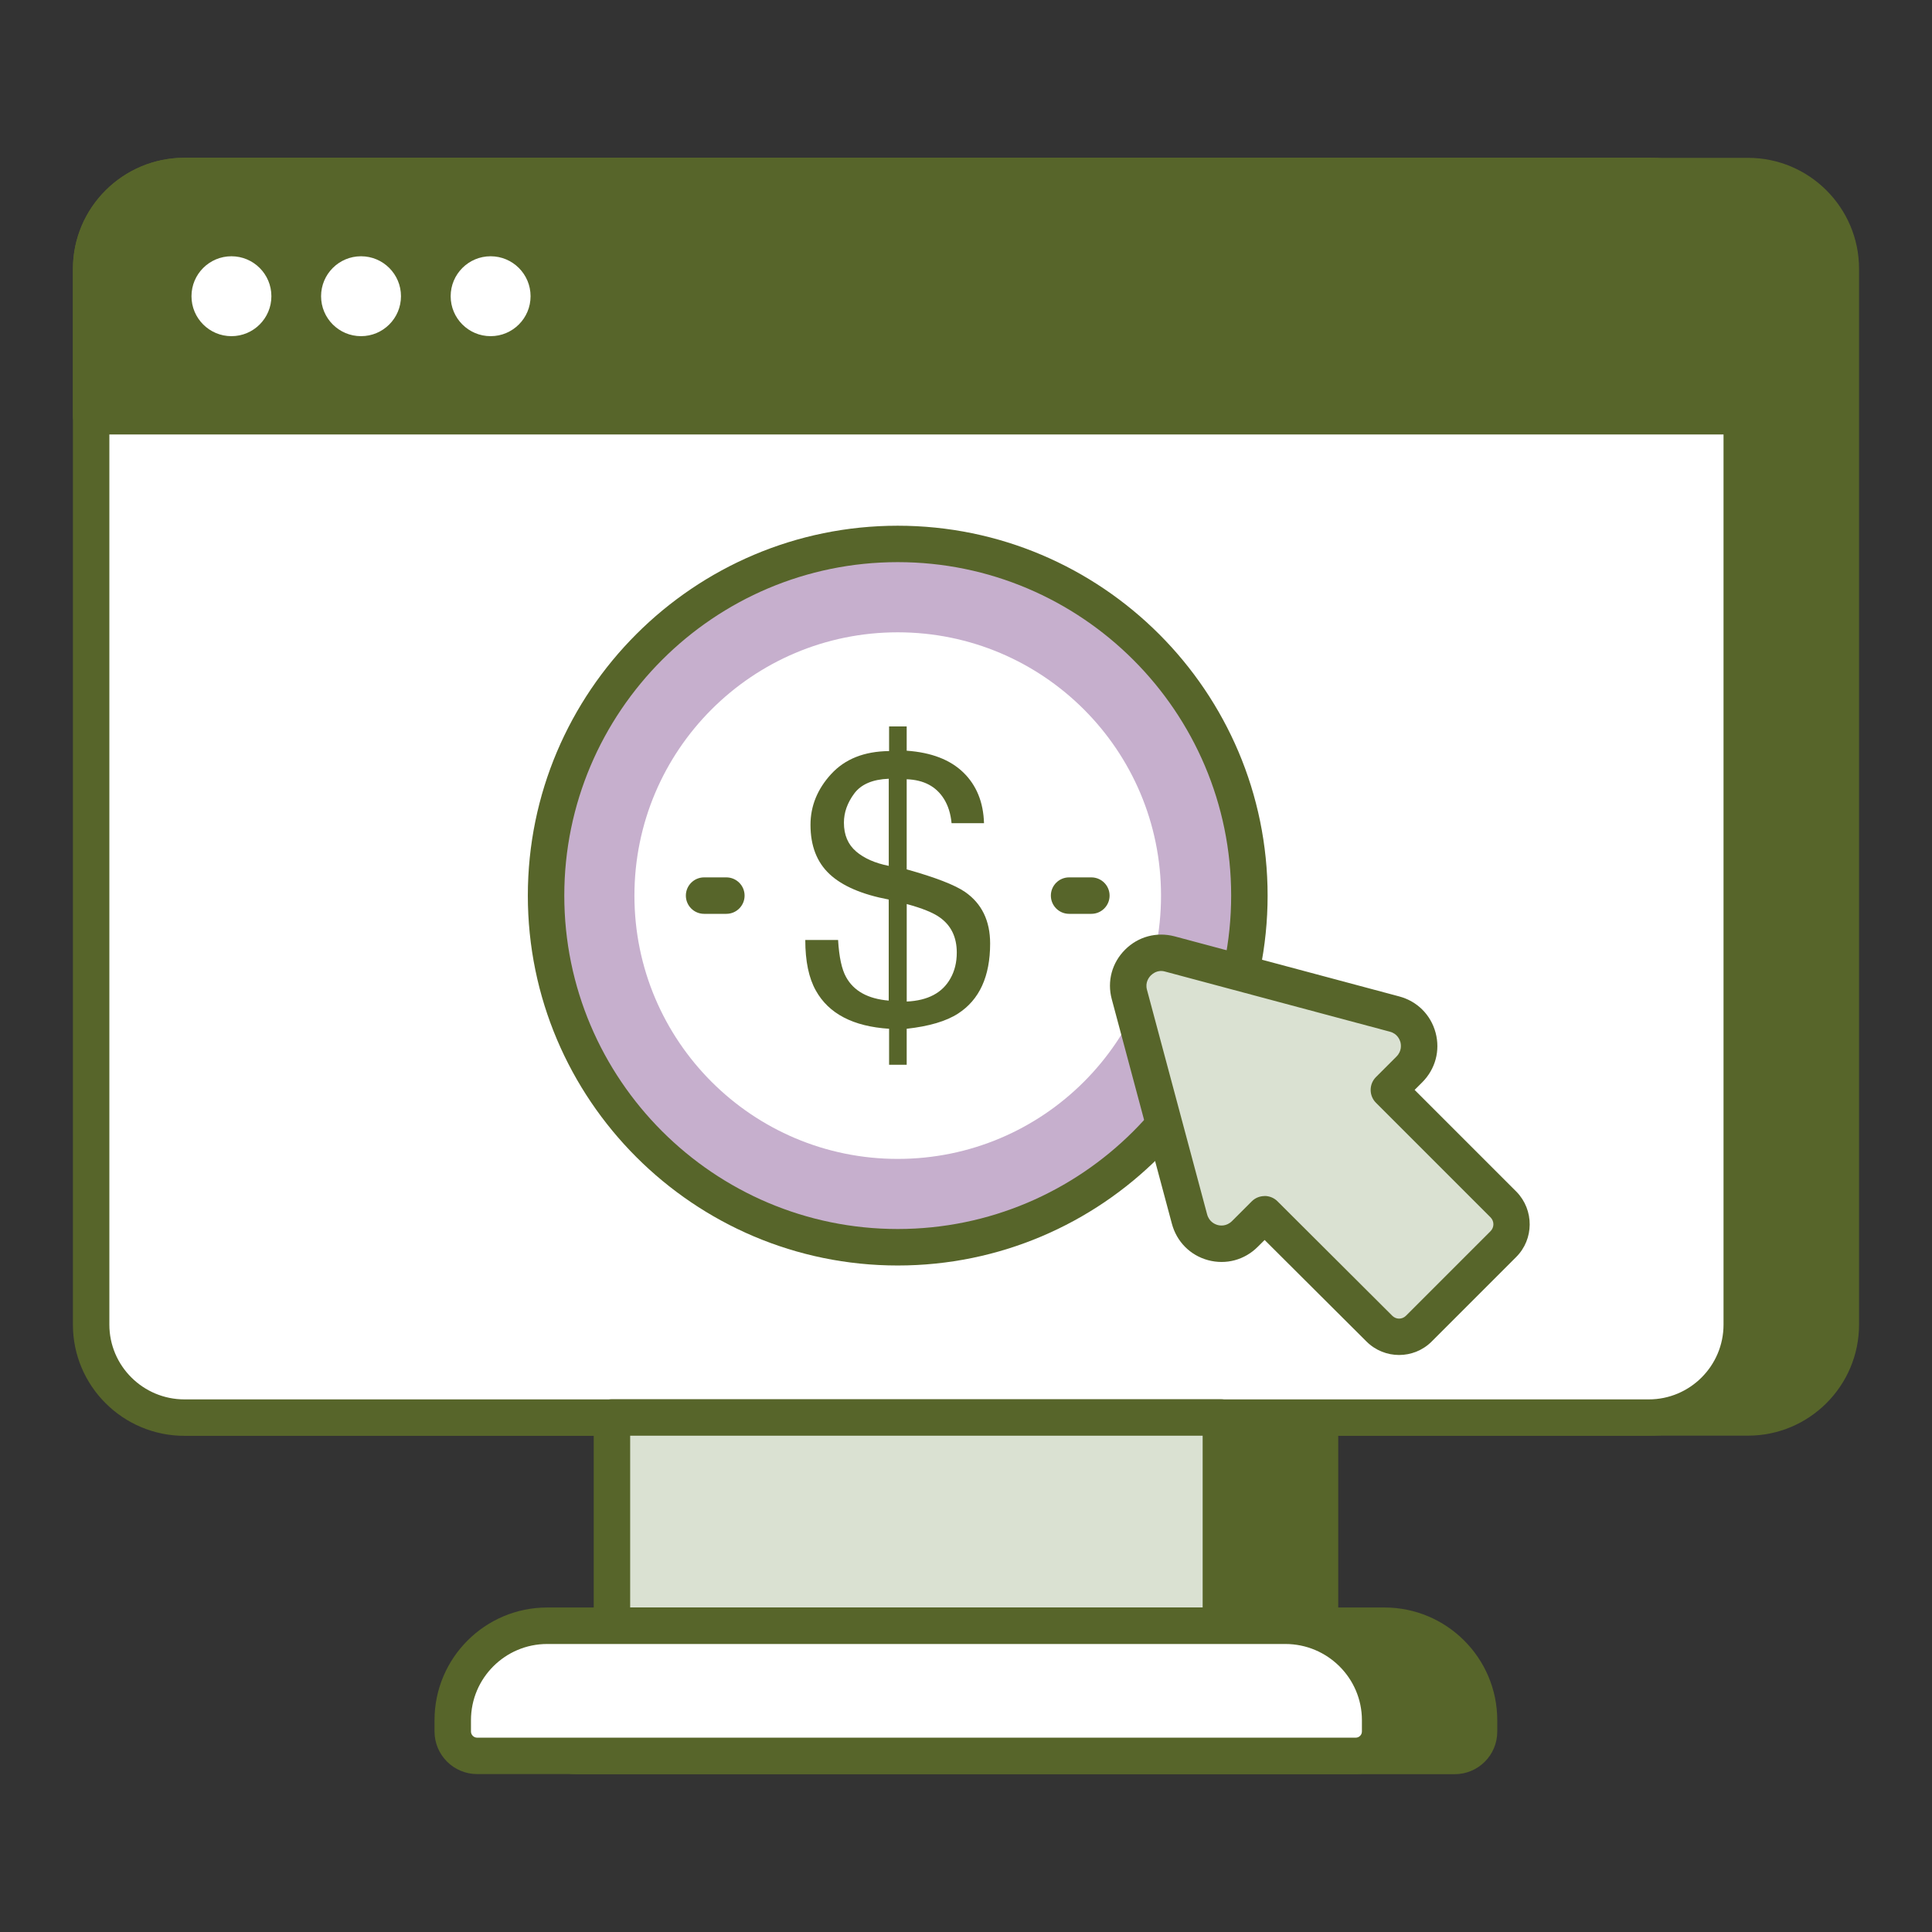
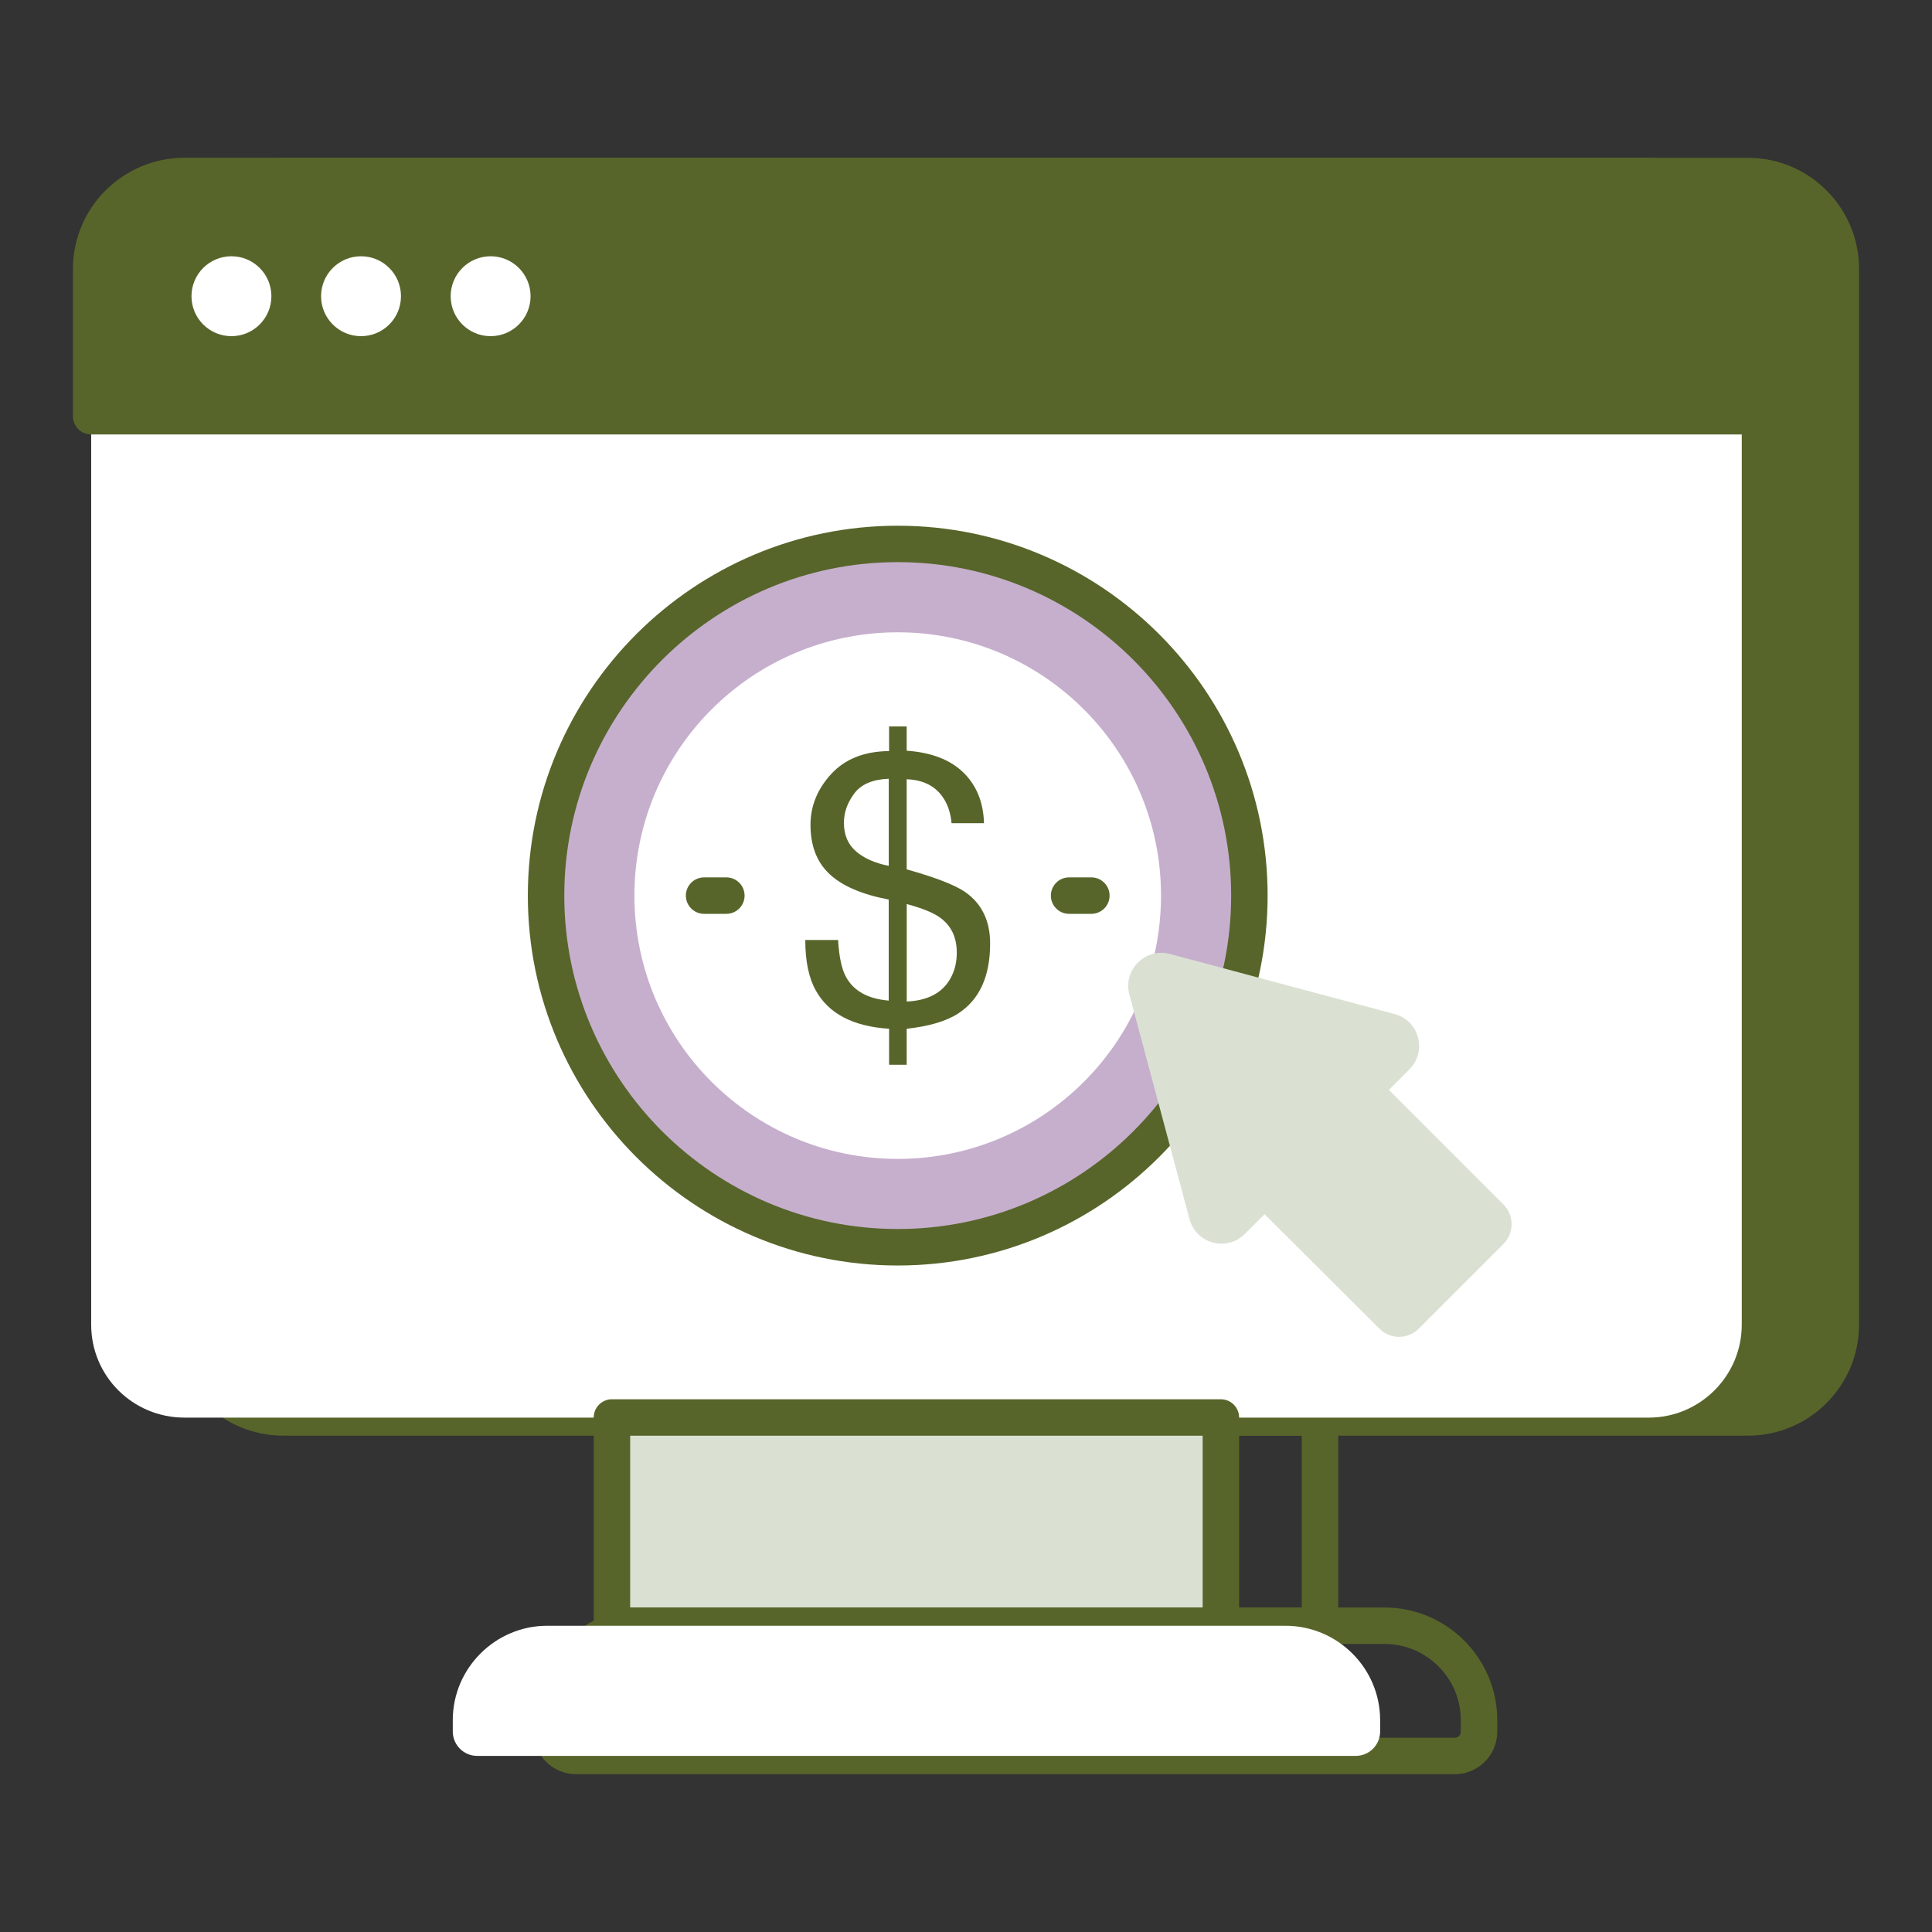
<svg xmlns="http://www.w3.org/2000/svg" id="Layer_1" height="300" viewBox="0 0 53 53" width="300">
  <rect x="0" y="0" width="53" height="53" fill="#333333" stroke="none" />
  <g width="100%" height="100%" transform="matrix(1,0,0,1,0,0)">
    <g>
      <g>
        <g>
          <g>
-             <path d="m19.506 38.886h16.705v5.711h-16.705z" fill="#57652a" fill-opacity="1" data-original-color="#000000ff" stroke="none" stroke-opacity="1" />
            <path d="m36.211 45.096h-16.705c-.276 0-.5-.224-.5-.5v-5.71c0-.276.224-.5.5-.5h16.705c.276 0 .5.224.5.5v5.71c0 .276-.224.5-.5.5zm-16.205-1h15.705v-4.71h-15.705z" fill="#57652a" fill-opacity="1" data-original-color="#000000ff" stroke="none" stroke-opacity="1" />
          </g>
          <g>
-             <path d="m40.574 47.191v.313c0 .371-.296.667-.667.667h-24.102c-.365 0-.667-.296-.667-.667v-.313c0-1.433 1.172-2.593 2.593-2.593h20.25c1.433 0 2.593 1.16 2.593 2.593z" fill="#57652a" fill-opacity="1" data-original-color="#000000ff" stroke="none" stroke-opacity="1" />
            <path d="m39.907 48.671h-24.102c-.644 0-1.167-.523-1.167-1.167v-.313c0-1.705 1.388-3.093 3.093-3.093h20.25c1.705 0 3.093 1.388 3.093 3.093v.313c0.0.644-.523 1.167-1.167 1.167zm-22.176-3.573c-1.154 0-2.093.938-2.093 2.093v.313c0 .092.075.167.167.167h24.102c.095 0 .167-.072.167-.167v-.313c0-1.154-.938-2.093-2.093-2.093h-20.25z" fill="#57652a" fill-opacity="1" data-original-color="#000000ff" stroke="none" stroke-opacity="1" />
          </g>
        </g>
        <g>
          <path d="m50.499 7.377v28.961c0 1.409-1.143 2.546-2.547 2.546h-40.181c-1.41 0-2.552-1.137-2.552-2.546v-28.961c0-1.41 1.143-2.547 2.552-2.547h40.181c1.404 0 2.547 1.137 2.547 2.547z" fill="#57652a" fill-opacity="1" data-original-color="#000000ff" stroke="none" stroke-opacity="1" />
          <path d="m47.952 39.384h-40.181c-1.683 0-3.052-1.366-3.052-3.046v-28.962c0-1.68 1.369-3.046 3.052-3.046h40.181c1.68 0 3.047 1.366 3.047 3.046v28.962c-0 1.68-1.367 3.046-3.047 3.046zm-40.181-34.054c-1.131 0-2.052.918-2.052 2.046v28.962c0 1.128.921 2.046 2.052 2.046h40.181c1.129 0 2.047-.918 2.047-2.046v-28.962c0-1.128-.918-2.046-2.047-2.046z" fill="#57652a" fill-opacity="1" data-original-color="#000000ff" stroke="none" stroke-opacity="1" />
        </g>
        <g>
          <path d="m47.781 7.379v28.96c0 1.41-1.15 2.55-2.55 2.55h-40.17c-1.42 0-2.56-1.14-2.56-2.55v-28.96c0-1.41 1.14-2.55 2.56-2.55h40.17c1.4 0 2.55 1.14 2.55 2.55z" fill="#ffffff" fill-opacity="1" data-original-color="#ffffffff" stroke="none" stroke-opacity="1" />
-           <path d="m45.231 39.389h-40.171c-1.688 0-3.06-1.368-3.06-3.051v-28.96c0-1.682 1.372-3.05 3.06-3.05h40.171c1.682 0 3.05 1.368 3.05 3.05v28.96c0 1.683-1.368 3.051-3.05 3.051zm-40.171-34.061c-1.136 0-2.06.92-2.06 2.05v28.96c0 1.131.924 2.051 2.06 2.051h40.171c1.13 0 2.05-.92 2.05-2.051v-28.96c0-1.13-.92-2.05-2.05-2.05z" fill="#57652a" fill-opacity="1" data-original-color="#000000ff" stroke="none" stroke-opacity="1" />
        </g>
        <g>
          <path d="m47.781 7.379v4.04h-45.28v-4.04c0-1.41 1.14-2.55 2.56-2.55h40.17c1.4 0 2.55 1.14 2.55 2.55z" fill="#57652a" fill-opacity="1" data-original-color="#283e42ff" stroke="none" stroke-opacity="1" />
          <path d="m47.781 11.918h-45.28c-.276 0-.5-.224-.5-.5v-4.04c0-1.682 1.372-3.05 3.06-3.05h40.171c1.682 0 3.05 1.368 3.05 3.05v4.04c0 .276-.224.5-.5.5zm-44.78-1h44.28v-3.54c0-1.13-.92-2.05-2.05-2.05h-40.171c-1.136 0-2.06.92-2.06 2.05z" fill="#57652a" fill-opacity="1" data-original-color="#000000ff" stroke="none" stroke-opacity="1" />
        </g>
        <g>
          <path d="m16.787 38.886h16.705v5.711h-16.705z" fill="#dae1d2" fill-opacity="1" data-original-color="#ddddddff" stroke="none" stroke-opacity="1" />
        </g>
        <g>
          <path d="m33.492 45.096h-16.705c-.276 0-.5-.224-.5-.5v-5.71c0-.276.224-.5.5-.5h16.705c.276 0 .5.224.5.5v5.71c0 .276-.224.5-.5.5zm-16.205-1h15.705v-4.71h-15.705z" fill="#57652a" fill-opacity="1" data-original-color="#000000ff" stroke="none" stroke-opacity="1" />
        </g>
        <g>
          <path d="m37.861 47.189v.31c0 .37-.3.67-.67.67h-24.1c-.37 0-.67-.3-.67-.67v-.31c0-1.43 1.17-2.59 2.59-2.59h20.25c1.43 0 2.6 1.16 2.6 2.59z" fill="#ffffff" fill-opacity="1" data-original-color="#ffffffff" stroke="none" stroke-opacity="1" />
-           <path d="m37.191 48.668h-24.101c-.646 0-1.17-.524-1.17-1.17v-.31c0-1.704 1.386-3.09 3.09-3.09h20.25c1.71 0 3.101 1.386 3.101 3.09v.31c0 .646-.524 1.17-1.17 1.17zm-22.181-3.569c-1.152 0-2.09.938-2.09 2.09v.31c0 .094.076.17.17.17h24.101c.094 0 .17-.076.17-.17v-.31c0-1.152-.942-2.09-2.101-2.09z" fill="#57652a" fill-opacity="1" data-original-color="#000000ff" stroke="none" stroke-opacity="1" />
        </g>
        <g>
          <g>
            <circle cx="6.349" cy="8.126" fill="#ffffff" r="1.096" fill-opacity="1" data-original-color="#ffffffff" stroke="none" stroke-opacity="1" />
          </g>
          <g>
            <circle cx="9.904" cy="8.126" fill="#ffffff" r="1.096" fill-opacity="1" data-original-color="#ffffffff" stroke="none" stroke-opacity="1" />
          </g>
          <g>
            <circle cx="13.459" cy="8.126" fill="#ffffff" r="1.096" fill-opacity="1" data-original-color="#ffffffff" stroke="none" stroke-opacity="1" />
          </g>
        </g>
      </g>
      <g>
        <g>
          <g>
            <g>
              <g>
                <g>
                  <g>
                    <g>
                      <g>
                        <g>
                          <g>
                            <g>
                              <g>
                                <g>
                                  <g>
                                    <g>
                                      <circle cx="24.627" cy="24.569" fill="#c6afcd" r="9.647" fill-opacity="1" data-original-color="#5ae4a7ff" stroke="none" stroke-opacity="1" />
                                      <path d="m24.627 34.716c-5.596 0-10.147-4.552-10.147-10.147s4.552-10.147 10.147-10.147 10.147 4.552 10.147 10.147-4.552 10.147-10.147 10.147zm0-19.295c-5.044 0-9.147 4.104-9.147 9.147s4.104 9.147 9.147 9.147 9.147-4.104 9.147-9.147-4.104-9.147-9.147-9.147z" fill="#57652a" fill-opacity="1" data-original-color="#000000ff" stroke="none" stroke-opacity="1" />
                                    </g>
                                    <g>
                                      <circle cx="24.627" cy="24.569" fill="#ffffff" r="7.223" fill-opacity="1" data-original-color="#ffffffff" stroke="none" stroke-opacity="1" />
                                    </g>
                                    <g>
                                      <path d="m19.926 25.069h-.611c-.276 0-.5-.224-.5-.5s.224-.5.5-.5h.611c.276 0 .5.224.5.5s-.224.5-.5.5z" fill="#57652a" fill-opacity="1" data-original-color="#000000ff" stroke="none" stroke-opacity="1" />
                                    </g>
                                    <g>
                                      <path d="m29.939 25.069h-.611c-.276 0-.5-.224-.5-.5s.224-.5.5-.5h.611c.276 0 .5.224.5.5s-.224.5-.5.5z" fill="#57652a" fill-opacity="1" data-original-color="#000000ff" stroke="none" stroke-opacity="1" />
                                    </g>
                                  </g>
                                </g>
                              </g>
                            </g>
                          </g>
                          <g>
                            <g>
                              <path d="m22.801 21.235c.378-.414.908-.624 1.589-.631l-0-.676.483-0.0 0.0.666c.675.047 1.193.247 1.554.597.361.351.55.815.567 1.391l-.89 0c-.024-.258-.093-.48-.209-.666-.214-.342-.554-.522-1.022-.539l0 2.472c.787.22 1.321.427 1.602.62.458.319.687.79.687 1.414 0.0.902-.293 1.543-.88 1.922-.325.21-.795.349-1.409.417l0.0.987-.483 0-0-.987c-.987-.064-1.656-.414-2.009-1.048-.193-.342-.29-.805-.29-1.388l.9-0c.027.464.1.804.219 1.017.21.383.6.598 1.17.646l-0-2.772c-.732-.139-1.273-.371-1.622-.697s-.524-.776-.524-1.353c-0-.515.189-.98.567-1.393zm.682 2.121c.222.19.521.322.898.397l-0-2.39c-.444.017-.76.153-.948.407-.188.254-.282.52-.282.798 0.0.336.111.598.333.788zm2.591 3.483c.115-.203.173-.439.173-.707-0-.424-.156-.746-.468-.966-.18-.129-.481-.251-.905-.366l0 2.675c.58-.027.98-.239 1.2-.636z" fill="#57652a" fill-opacity="1" data-original-color="#000000ff" stroke="none" stroke-opacity="1" />
                            </g>
                          </g>
                        </g>
                      </g>
                    </g>
                  </g>
                </g>
              </g>
            </g>
          </g>
        </g>
      </g>
      <g>
        <path d="m41.241 34.129-2.32 2.32c-.3.3-.78.3-1.08 0l-3.15-3.14-.54.54c-.5.5-1.34.27-1.52-.41l-1.65-6.16c-.18-.67.44-1.29 1.11-1.11l6.17 1.65c.67.18.9 1.02.4 1.52l-.56.56 3.15 3.15c.29.3.29.78-.01 1.08z" fill="#dae1d2" fill-opacity="1" data-original-color="#ddddddff" stroke="none" stroke-opacity="1" />
-         <path d="m38.381 37.171c-.323 0-.647-.123-.894-.369l-2.795-2.786-.188.187c-.362.362-.87.499-1.363.367-.491-.133-.863-.508-.994-1.003l-1.649-6.159c-.131-.488.005-.995.365-1.355.36-.361.865-.495 1.357-.367l6.169 1.65c.49.132.861.503.993.993.132.492-.006 1.001-.368 1.363l-.207.207 2.797 2.797c.484.5.478 1.299-.01 1.786l-2.32 2.32c-.246.246-.57.369-.894.369zm-3.689-4.362c.128 0 .256.049.353.146l3.149 3.14c.105.105.269.104.374.001l2.32-2.32c.105-.105.107-.271.004-.378l-3.145-3.145c-.195-.195-.195-.512 0-.707l.561-.561c.153-.153.127-.329.109-.397-.019-.067-.083-.231-.286-.285l-6.169-1.65c-.205-.059-.342.058-.392.106-.05.051-.16.188-.106.391l1.65 6.161c.056.21.22.275.288.294.067.019.241.045.396-.108l.54-.54c.098-.098.226-.146.354-.146z" fill="#57652a" fill-opacity="1" data-original-color="#000000ff" stroke="none" stroke-opacity="1" />
      </g>
    </g>
  </g>
</svg>